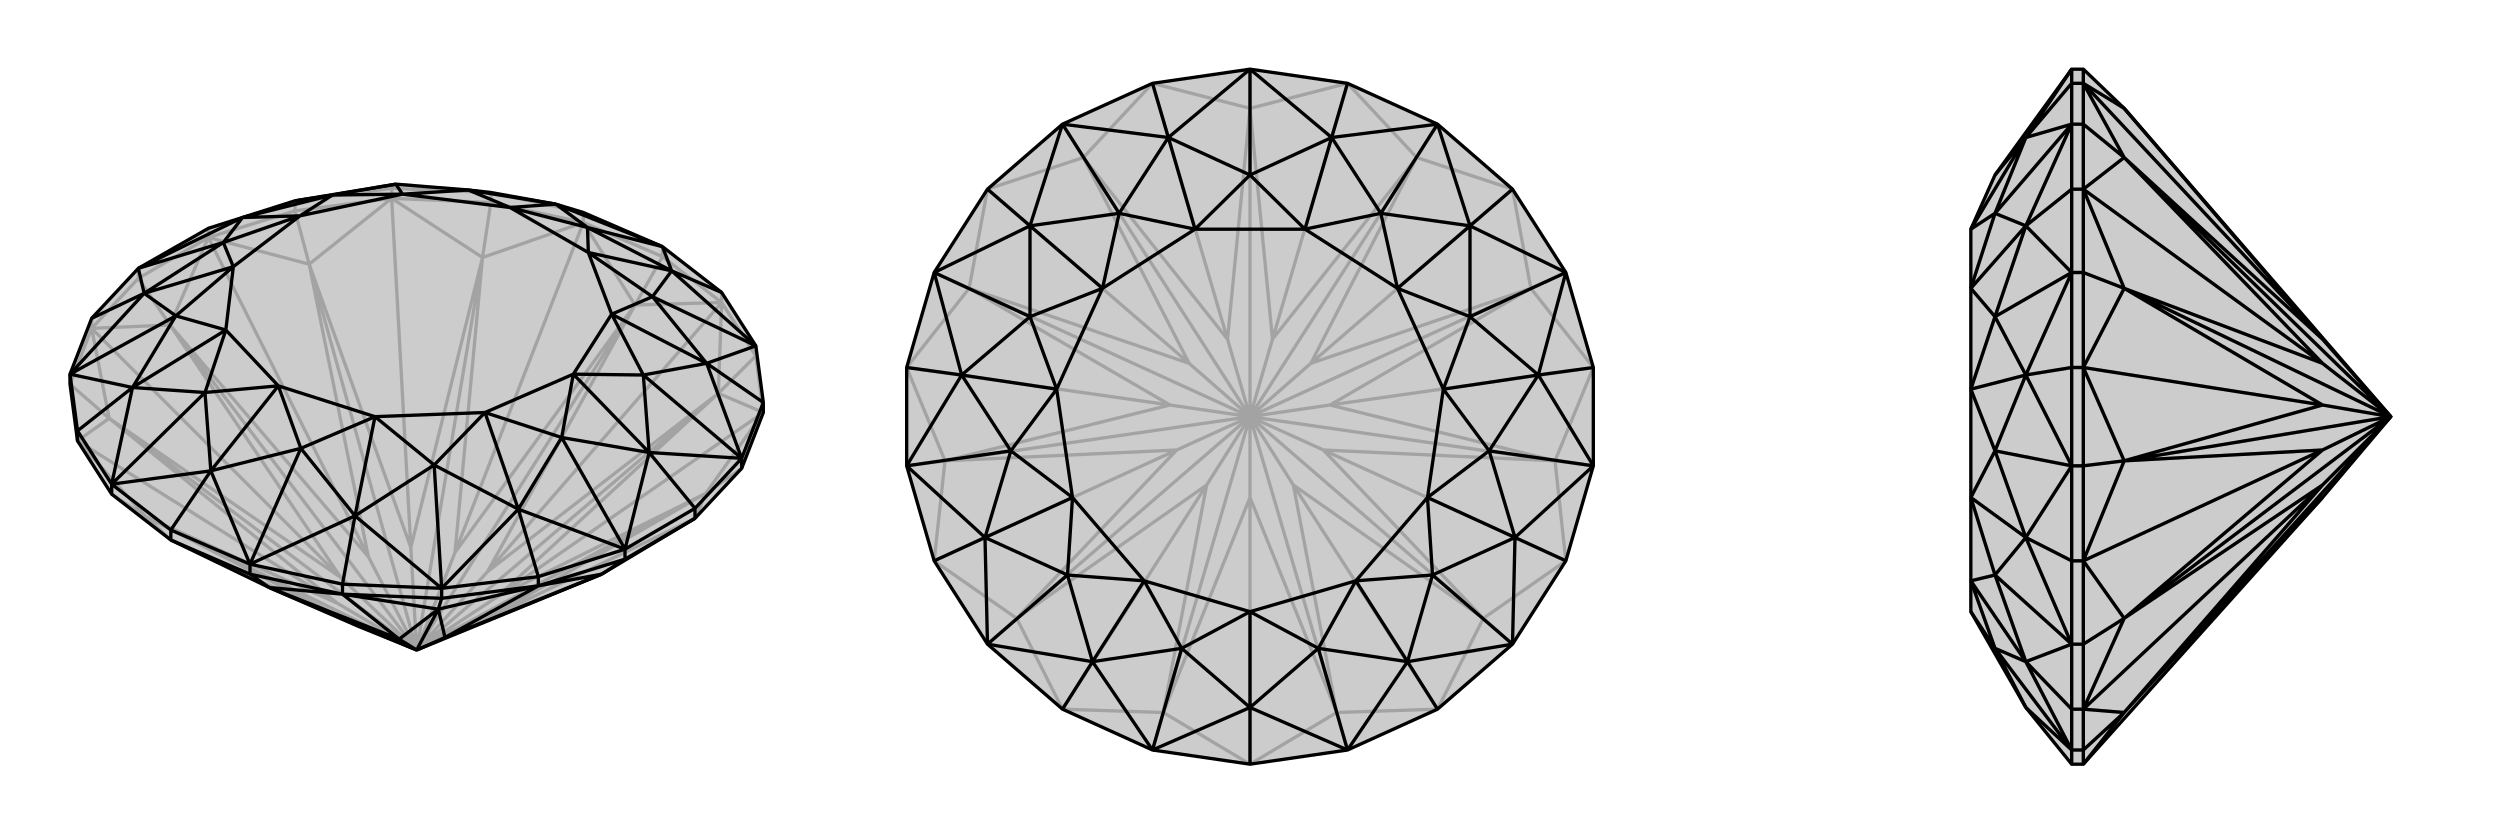
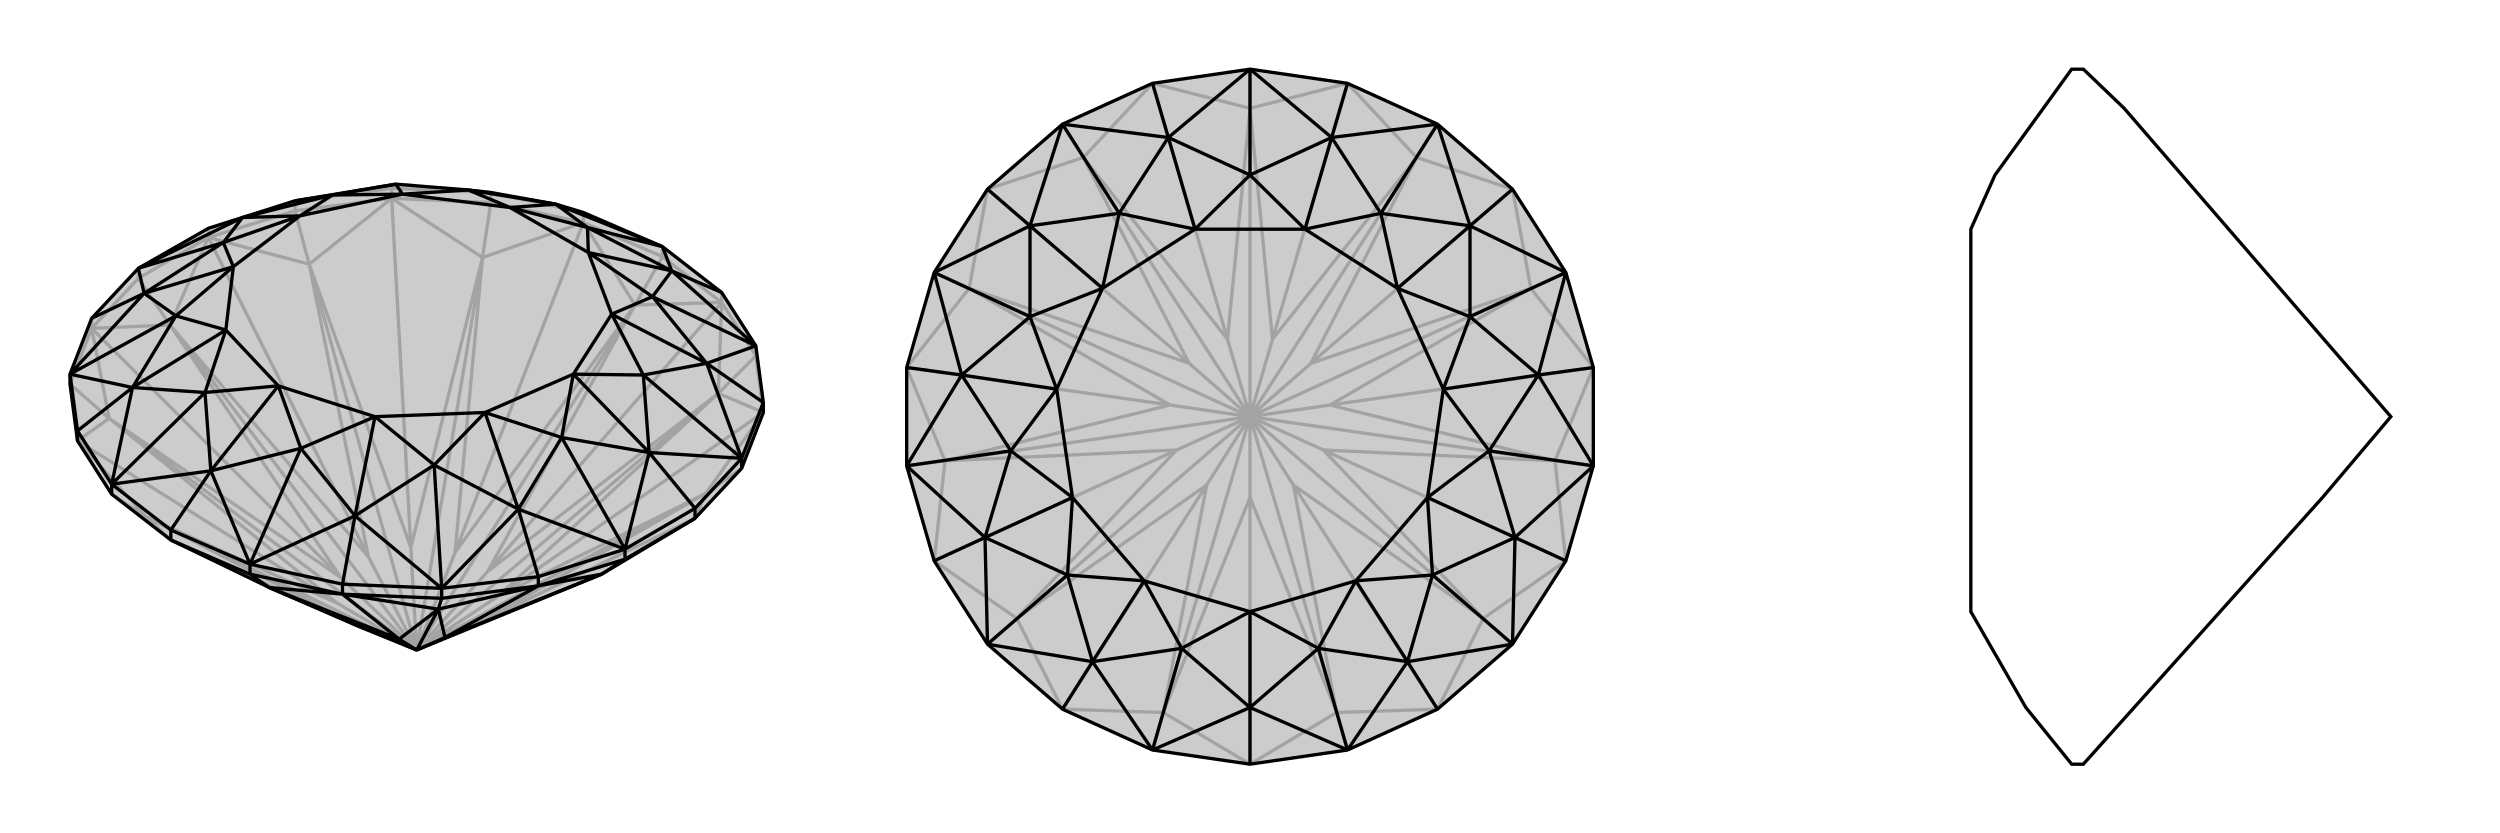
<svg xmlns="http://www.w3.org/2000/svg" viewBox="0 0 3000 1000">
  <g stroke="currentColor" stroke-width="4" fill="none" transform="translate(0 -22)">
    <path fill="currentColor" stroke="none" fill-opacity=".2" d="M134,615L93,551L84,483L84,471L110,404L166,344L250,296L291,283L354,263L475,243L562,250L589,253L667,267L700,277L795,318L866,373L907,437L916,505L916,517L890,584L834,644L722,711L500,802L431,774L323,727L205,670z" />
    <path stroke-opacity=".2" d="M907,449L907,437M866,385L866,373M795,330L795,318M700,289L700,277M589,265L589,253M470,260L470,248M354,275L354,263M250,307L250,296M166,356L166,344M110,416L110,404M890,584L847,614M916,517L907,449M907,449L866,385M907,449L862,494M866,385L795,330M795,330L700,289M795,330L762,388M700,289L589,265M589,265L470,260M589,265L579,331M470,260L354,275M354,275L250,307M354,275L371,339M250,307L166,356M166,356L110,416M166,356L204,412M110,416L84,483M84,483L131,524M134,615L175,642M205,670L175,642M205,670L431,774M834,644L847,614M834,644L578,768M916,517L847,614M916,517L862,494M916,517L597,738M866,385L862,494M866,385L762,388M866,385L585,708M700,289L762,388M700,289L579,331M700,289L546,685M470,260L579,331M470,260L371,339M470,260L493,679M250,307L371,339M250,307L204,412M250,307L442,690M110,416L204,412M110,416L131,524M110,416L409,715M93,551L131,524M93,551L175,642M93,551L405,746M175,642L431,774M722,711L578,768M578,768L847,614M500,802L578,768M847,614L597,738M500,802L847,614M597,738L862,494M500,802L597,738M862,494L585,708M500,802L862,494M762,388L585,708M500,802L585,708M762,388L546,685M500,802L762,388M546,685L579,331M500,802L546,685M579,331L493,679M500,802L579,331M371,339L493,679M500,802L493,679M371,339L442,690M500,802L371,339M204,412L442,690M500,802L442,690M204,412L409,715M500,802L204,412M131,524L409,715M500,802L409,715M131,524L405,746M500,802L131,524M175,642L405,746M175,642L500,802M500,802L405,746M354,263L250,296M354,263L470,248M470,248L589,253M470,248L475,243M700,277L589,253M589,253L475,243" />
    <path d="M134,615L93,551L84,483L84,471L110,404L166,344L250,296L291,283L354,263L475,243L562,250L589,253L667,267L700,277L795,318L866,373L907,437L916,505L916,517L890,584L834,644L722,711L500,802L431,774L323,727L205,670z" />
    <path d="M205,670L205,658M300,711L300,699M411,735L411,723M530,740L530,728M646,725L646,714M750,693L750,681M834,644L834,632M890,584L890,572M134,615L134,603M93,551L93,539M205,670L300,711M300,711L411,735M300,711L323,727M411,735L530,740M530,740L646,725M530,740L526,753M646,725L750,693M750,693L834,644M750,693L722,711M411,735L323,727M411,735L526,753M411,735L479,789M646,725L526,753M646,725L722,711M646,725L534,787M323,727L479,789M323,727L500,802M526,753L479,789M479,789L500,802M526,753L534,787M526,753L500,802M534,787L722,711M500,802L534,787M866,373L806,347M916,505L890,572M916,505L848,458M834,632L890,572M834,632L750,681M834,632L779,565M646,714L750,681M646,714L530,728M646,714L622,633M530,728L411,723M411,723L300,699M411,723L426,641M300,699L205,658M205,658L134,603M205,658L253,587M134,603L93,539M93,539L84,471M93,539L159,487M110,404L173,374M795,318L667,267M795,318L806,347M795,318L705,295M907,437L806,347M907,437L848,458M907,437L783,378M890,572L848,458M890,572L779,565M890,572L772,472M750,681L779,565M750,681L622,633M750,681L674,547M530,728L622,633M530,728L426,641M530,728L521,580M300,699L426,641M300,699L253,587M300,699L361,560M134,603L253,587M134,603L159,487M134,603L246,493M84,471L159,487M84,471L173,374M84,471L211,401M166,344L173,374M166,344L291,283M166,344L268,313M354,263L399,256M667,267L705,295M806,347L705,295M806,347L783,378M806,347L706,325M848,458L783,378M848,458L772,472M848,458L734,399M779,565L772,472M779,565L674,547M779,565L688,471M622,633L674,547M622,633L521,580M622,633L582,517M426,641L521,580M426,641L361,560M426,641L450,522M253,587L361,560M253,587L246,493M253,587L334,485M159,487L246,493M159,487L211,401M159,487L271,418M173,374L211,401M173,374L268,313M173,374L280,342M291,283L268,313M291,283L399,256M291,283L360,281M475,243L399,256M475,243L483,255M667,267L562,250M667,267L612,271M705,295L612,271M705,295L706,325M783,378L706,325M783,378L734,399M772,472L734,399M772,472L688,471M674,547L688,471M674,547L582,517M521,580L582,517M521,580L450,522M361,560L450,522M361,560L334,485M246,493L334,485M246,493L271,418M211,401L271,418M211,401L280,342M268,313L280,342M268,313L360,281M399,256L360,281M399,256L483,255M562,250L483,255M562,250L612,271M706,325L612,271M706,325L734,399M734,399L688,471M688,471L582,517M582,517L450,522M450,522L334,485M334,485L271,418M271,418L280,342M280,342L360,281M360,281L483,255M483,255L612,271" />
  </g>
  <g stroke="currentColor" stroke-width="4" fill="none" transform="translate(1000 0)">
    <path fill="currentColor" stroke="none" fill-opacity=".2" d="M500,83L617,100L725,149L815,227L879,327L912,441L912,559L879,673L815,773L725,851L617,900L500,917L383,900L275,851L185,773L121,673L88,559L88,441L121,327L185,227L275,149L383,100z" />
    <path stroke-opacity=".2" d="M617,900L604,855M815,773L780,742M912,559L866,553M879,327L837,346M725,149L700,189M500,83L500,130M275,149L300,189M121,327L163,346M88,559L134,553M185,773L220,742M383,900L396,855M500,917L396,855M500,917L604,855M500,917L500,597M725,851L604,855M725,851L780,742M725,851L552,582M879,673L780,742M879,673L866,553M879,673L588,540M912,441L866,553M912,441L837,346M912,441L596,486M815,227L837,346M815,227L700,189M815,227L573,436M617,100L700,189M617,100L500,130M617,100L527,407M383,100L500,130M383,100L300,189M383,100L473,407M185,227L300,189M185,227L163,346M185,227L427,436M88,441L163,346M88,441L134,553M88,441L404,486M121,673L134,553M121,673L220,742M121,673L412,540M275,851L220,742M275,851L396,855M275,851L448,582M396,855L500,597M500,597L604,855M500,597L500,500M604,855L552,582M604,855L500,500M780,742L552,582M552,582L500,500M780,742L588,540M780,742L500,500M588,540L866,553M500,500L588,540M866,553L596,486M500,500L866,553M596,486L837,346M500,500L596,486M837,346L573,436M500,500L837,346M573,436L700,189M500,500L573,436M700,189L527,407M500,500L700,189M500,130L527,407M500,500L527,407M500,130L473,407M500,500L500,130M473,407L300,189M500,500L473,407M300,189L427,436M500,500L300,189M163,346L427,436M500,500L427,436M163,346L404,486M500,500L163,346M134,553L404,486M500,500L404,486M134,553L412,540M500,500L134,553M220,742L412,540M500,500L412,540M220,742L448,582M500,500L220,742M396,855L448,582M396,855L500,500M500,500L448,582" />
    <path d="M500,83L617,100L725,149L815,227L879,327L912,441L912,559L879,673L815,773L725,851L617,900L500,917L383,900L275,851L185,773L121,673L88,559L88,441L121,327L185,227L275,149L383,100z" />
    <path d="M617,100L598,165M815,227L764,271M912,441L846,450M879,673L818,645M725,851L689,794M500,917L500,849M275,851L311,794M121,673L182,645M88,441L154,450M185,227L236,271M383,100L402,165M500,83L402,165M500,83L598,165M500,83L500,210M725,149L598,165M725,149L764,271M725,149L657,256M879,327L764,271M879,327L846,450M879,327L764,380M912,559L846,450M912,559L818,645M912,559L787,541M815,773L818,645M815,773L689,794M815,773L719,690M617,900L689,794M617,900L500,849M617,900L582,778M383,900L500,849M383,900L311,794M383,900L418,778M185,773L311,794M185,773L182,645M185,773L281,690M88,559L182,645M88,559L154,450M88,559L213,541M121,327L154,450M121,327L236,271M121,327L236,380M275,149L236,271M275,149L402,165M275,149L343,256M402,165L500,210M598,165L500,210M598,165L657,256M598,165L566,275M764,271L657,256M764,271L764,380M764,271L677,346M846,450L764,380M846,450L787,541M846,450L732,467M818,645L787,541M818,645L719,690M818,645L713,597M689,794L719,690M689,794L582,778M689,794L627,697M500,849L582,778M500,849L418,778M500,849L500,734M311,794L418,778M311,794L281,690M311,794L373,697M182,645L281,690M182,645L213,541M182,645L287,597M154,450L213,541M154,450L236,380M154,450L268,467M236,271L236,380M236,271L343,256M236,271L323,346M402,165L343,256M402,165L434,275M500,210L434,275M500,210L566,275M657,256L566,275M657,256L677,346M764,380L677,346M764,380L732,467M787,541L732,467M787,541L713,597M719,690L713,597M719,690L627,697M582,778L627,697M582,778L500,734M418,778L500,734M418,778L373,697M281,690L373,697M281,690L287,597M213,541L287,597M213,541L268,467M236,380L268,467M236,380L323,346M343,256L323,346M343,256L434,275M566,275L434,275M566,275L677,346M677,346L732,467M732,467L713,597M713,597L627,697M627,697L500,734M500,734L373,697M373,697L287,597M287,597L268,467M268,467L323,346M323,346L434,275" />
  </g>
  <g stroke="currentColor" stroke-width="4" fill="none" transform="translate(2000 0)">
-     <path fill="currentColor" stroke="none" fill-opacity=".2" d="M787,597L869,500L549,130L500,83L486,83L394,210L365,275L365,346L365,467L365,597L365,697L365,734L431,849L486,917L500,917z" />
-     <path stroke-opacity=".2" d="M500,100L486,100M500,149L486,149M500,227L486,227M500,327L486,327M500,441L486,441M500,559L486,559M500,673L486,673M500,773L486,773M500,900L486,900M500,851L486,851M500,917L500,900M500,83L500,100M500,100L500,149M500,149L500,227M500,149L549,189M500,227L500,327M500,327L500,441M500,327L549,346M500,441L500,559M500,559L500,673M500,559L549,553M500,673L500,773M500,773L500,851M500,773L549,742M500,900L500,851M500,900L549,855M500,917L549,855M500,100L549,130M500,100L549,189M500,100L787,407M500,227L549,189M500,227L549,346M500,227L787,436M500,441L549,346M500,441L549,553M500,441L787,486M500,673L549,553M500,673L549,742M500,673L787,540M500,851L549,742M500,851L549,855M500,851L787,582M549,855L787,597M549,130L787,407M787,407L549,189M869,500L787,407M549,189L787,436M869,500L549,189M549,346L787,436M869,500L787,436M549,346L787,486M869,500L549,346M549,553L787,486M869,500L787,486M549,553L787,540M869,500L549,553M549,742L787,540M869,500L787,540M549,742L787,582M869,500L549,742M549,855L787,582M549,855L869,500M869,500L787,582M486,100L486,83M486,917L486,900M486,900L486,851M486,851L486,773M486,851L431,794M486,773L486,673M486,559L486,673M486,673L431,645M486,559L486,441M486,327L486,441M486,441L431,450M486,327L486,227M486,227L486,149M486,227L431,271M486,100L486,149M486,100L431,165M486,83L431,165M486,900L431,849M486,900L431,794M486,900L394,778M486,773L431,794M486,773L431,645M486,773L394,690M486,559L431,645M486,559L431,450M486,559L394,541M486,327L431,450M486,327L431,271M486,327L394,380M486,149L431,271M486,149L431,165M486,149L394,256M431,165L394,210M431,849L394,778M431,794L394,778M431,794L394,690M431,794L365,697M431,645L394,690M431,645L394,541M431,645L365,597M431,450L394,541M431,450L394,380M431,450L365,467M431,271L394,380M431,271L394,256M431,271L365,346M431,165L394,256M431,165L365,275M394,778L365,734M394,778L365,697M394,690L365,697M394,690L365,597M394,541L365,597M394,541L365,467M394,380L365,467M394,380L365,346M394,256L365,346M394,256L365,275" />
    <path d="M787,597L869,500L549,130L500,83L486,83L394,210L365,275L365,346L365,467L365,597L365,697L365,734L431,849L486,917L500,917z" />
-     <path d="M500,900L486,900M500,851L486,851M500,773L486,773M500,673L486,673M500,559L486,559M500,441L486,441M500,327L486,327M500,227L486,227M500,149L486,149M500,100L486,100M500,917L500,900M500,900L500,851M500,900L549,855M500,851L500,773M500,773L500,673M500,773L549,742M500,673L500,559M500,559L500,441M500,559L549,553M500,441L500,327M500,327L500,227M500,327L549,346M500,227L500,149M500,149L500,100M500,149L549,189M500,100L500,83M500,917L549,855M500,851L549,855M500,851L549,742M500,851L787,582M500,673L549,742M500,673L549,553M500,673L787,540M500,441L549,553M500,441L549,346M500,441L787,486M500,227L549,346M500,227L549,189M500,227L787,436M500,100L549,189M500,100L549,130M500,100L787,407M787,597L549,855M549,855L787,582M549,855L869,500M549,742L787,582M787,582L869,500M549,742L787,540M549,742L869,500M787,540L549,553M869,500L787,540M549,553L787,486M869,500L549,553M787,486L549,346M869,500L787,486M549,346L787,436M869,500L549,346M787,436L549,189M869,500L787,436M549,189L787,407M869,500L549,189M549,130L787,407M869,500L787,407M486,100L486,83M486,100L486,149M486,100L431,165M486,149L486,227M486,227L486,327M486,227L431,271M486,441L486,327M486,441L486,559M486,441L431,450M486,673L486,559M486,673L486,773M486,673L431,645M486,773L486,851M486,851L486,900M486,851L431,794M486,900L486,917M486,83L431,165M486,149L431,165M486,149L431,271M486,149L394,256M486,327L431,271M486,327L431,450M486,327L394,380M486,559L431,450M486,559L431,645M486,559L394,541M486,773L431,645M486,773L431,794M486,773L394,690M486,900L431,794M486,900L431,849M486,900L394,778M431,165L394,210M431,165L394,256M431,165L365,275M431,271L394,256M431,271L394,380M431,271L365,346M431,450L394,380M431,450L394,541M431,450L365,467M431,645L394,541M431,645L394,690M431,645L365,597M431,794L394,690M431,794L394,778M431,794L365,697M431,849L394,778M394,256L365,275M394,256L365,346M394,380L365,346M394,380L365,467M394,541L365,467M394,541L365,597M394,690L365,597M394,690L365,697M394,778L365,697M394,778L365,734" />
  </g>
</svg>